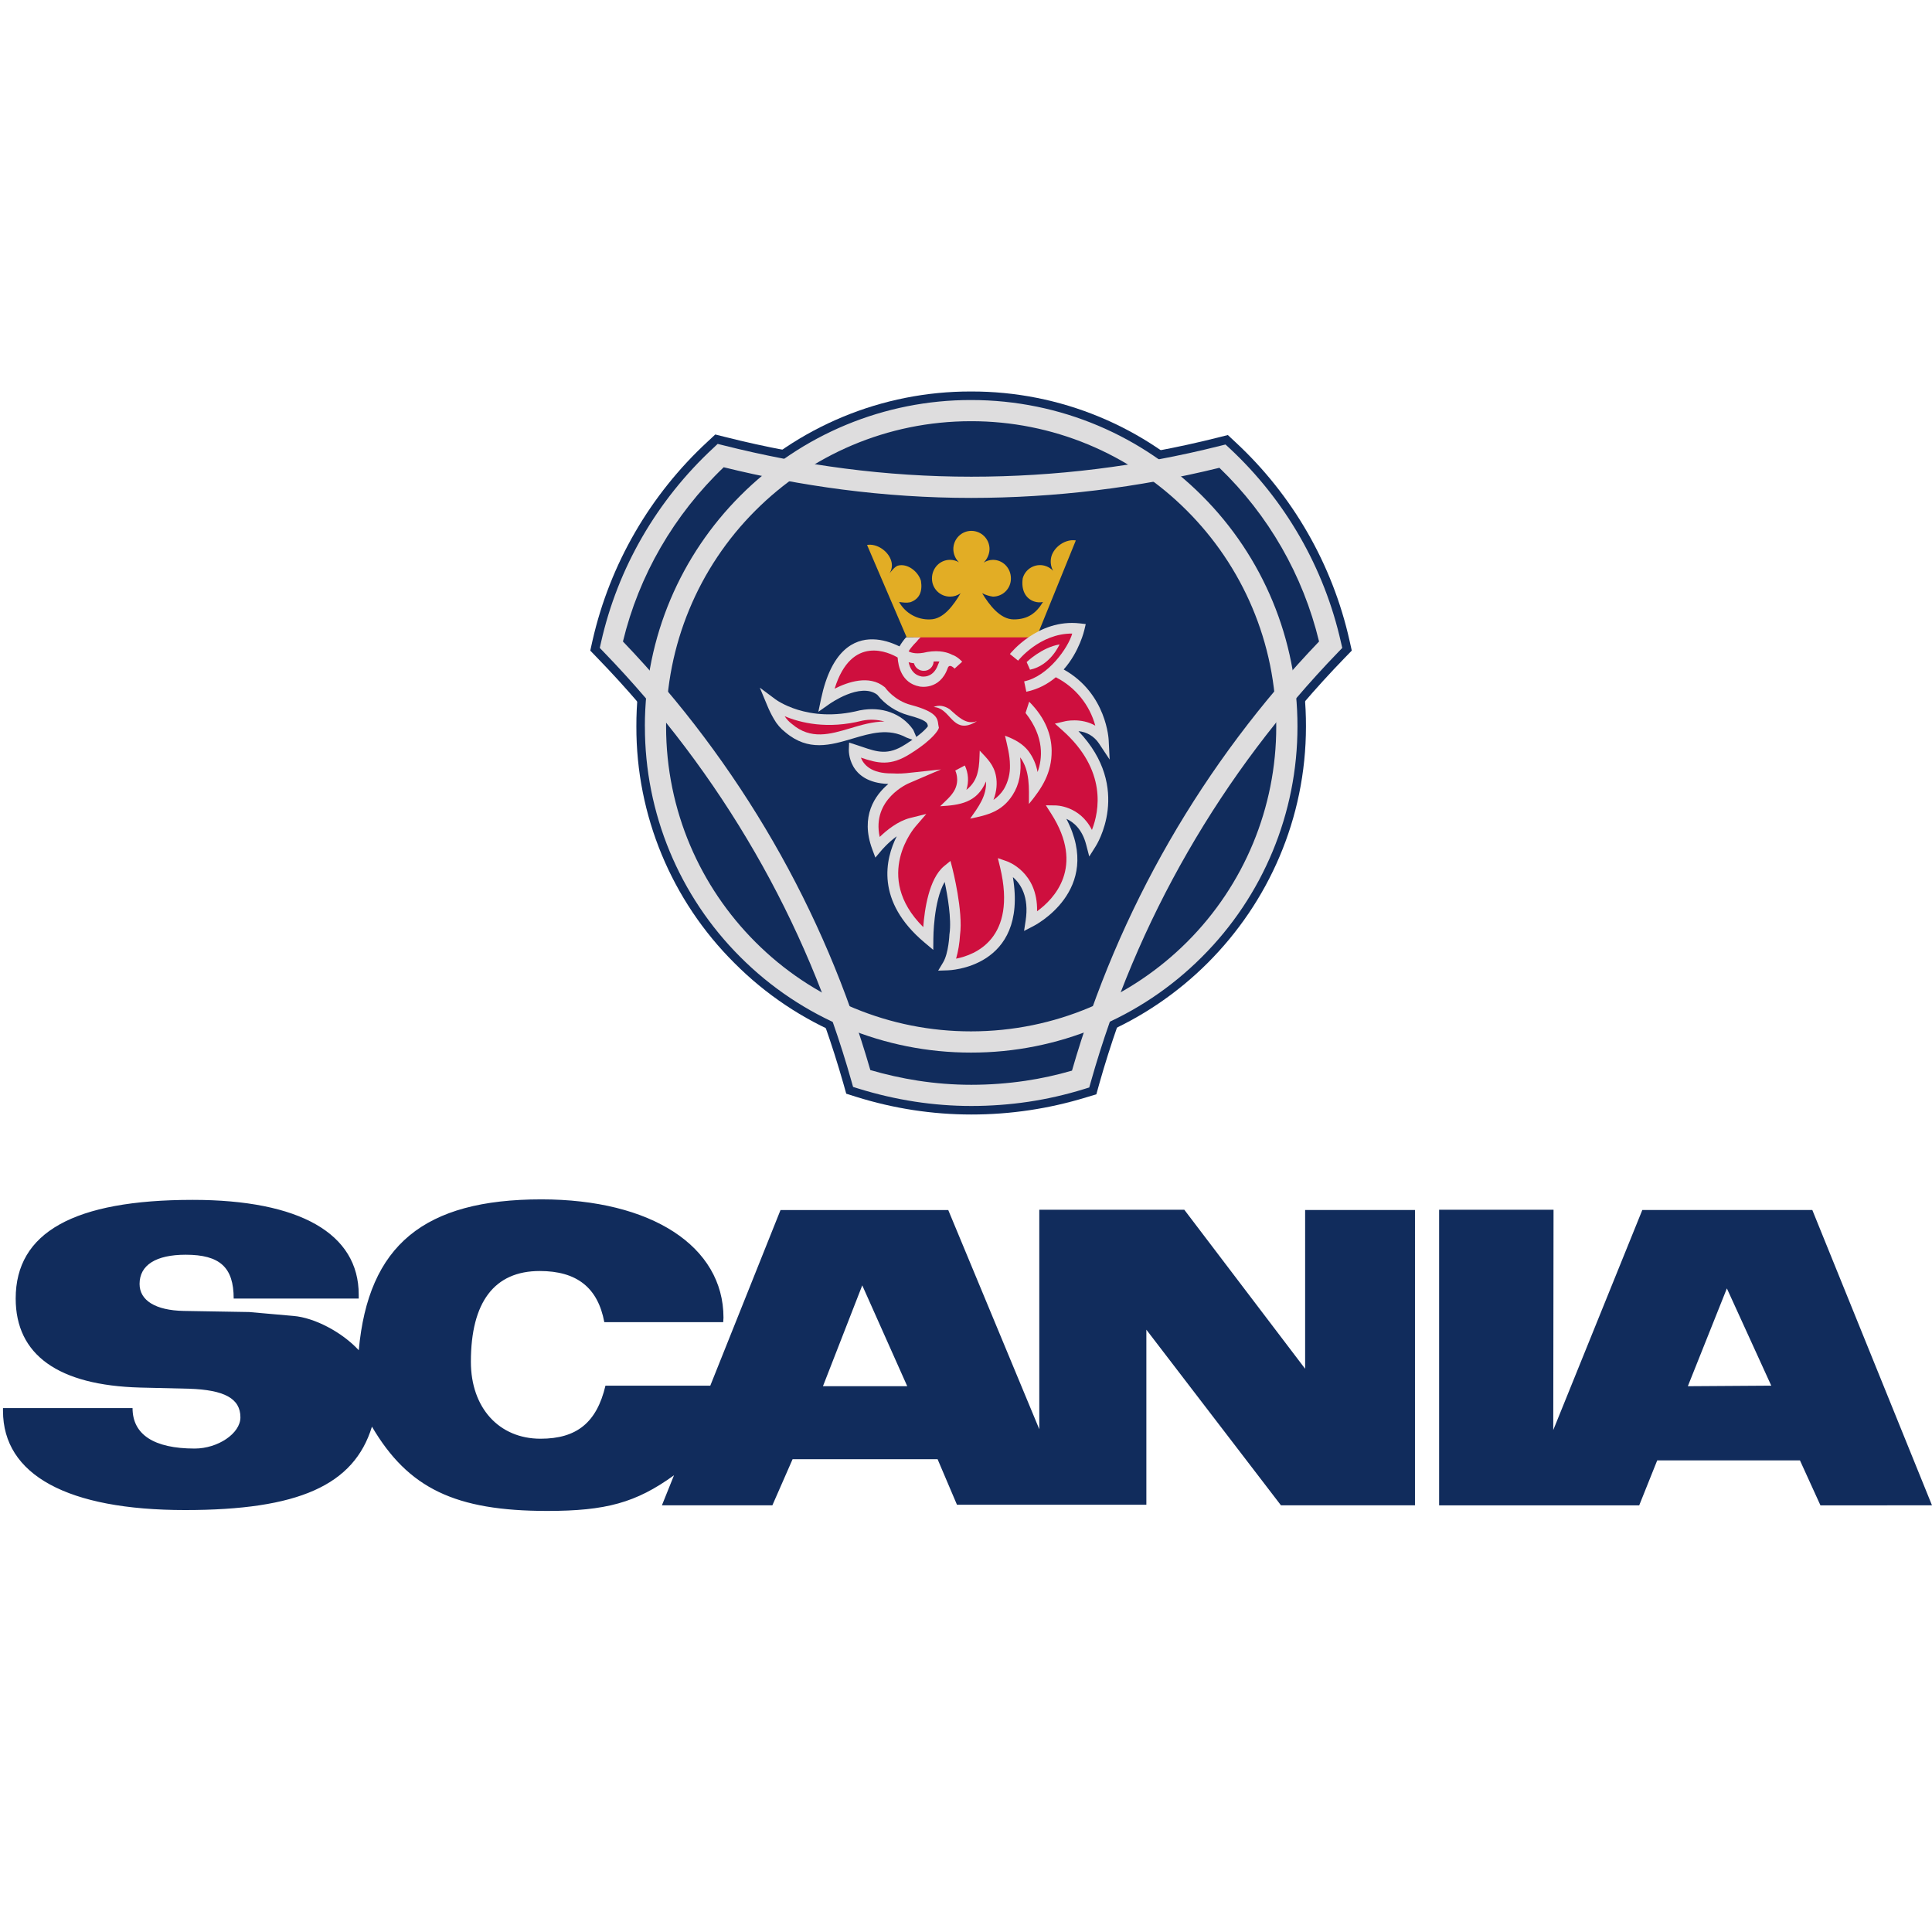
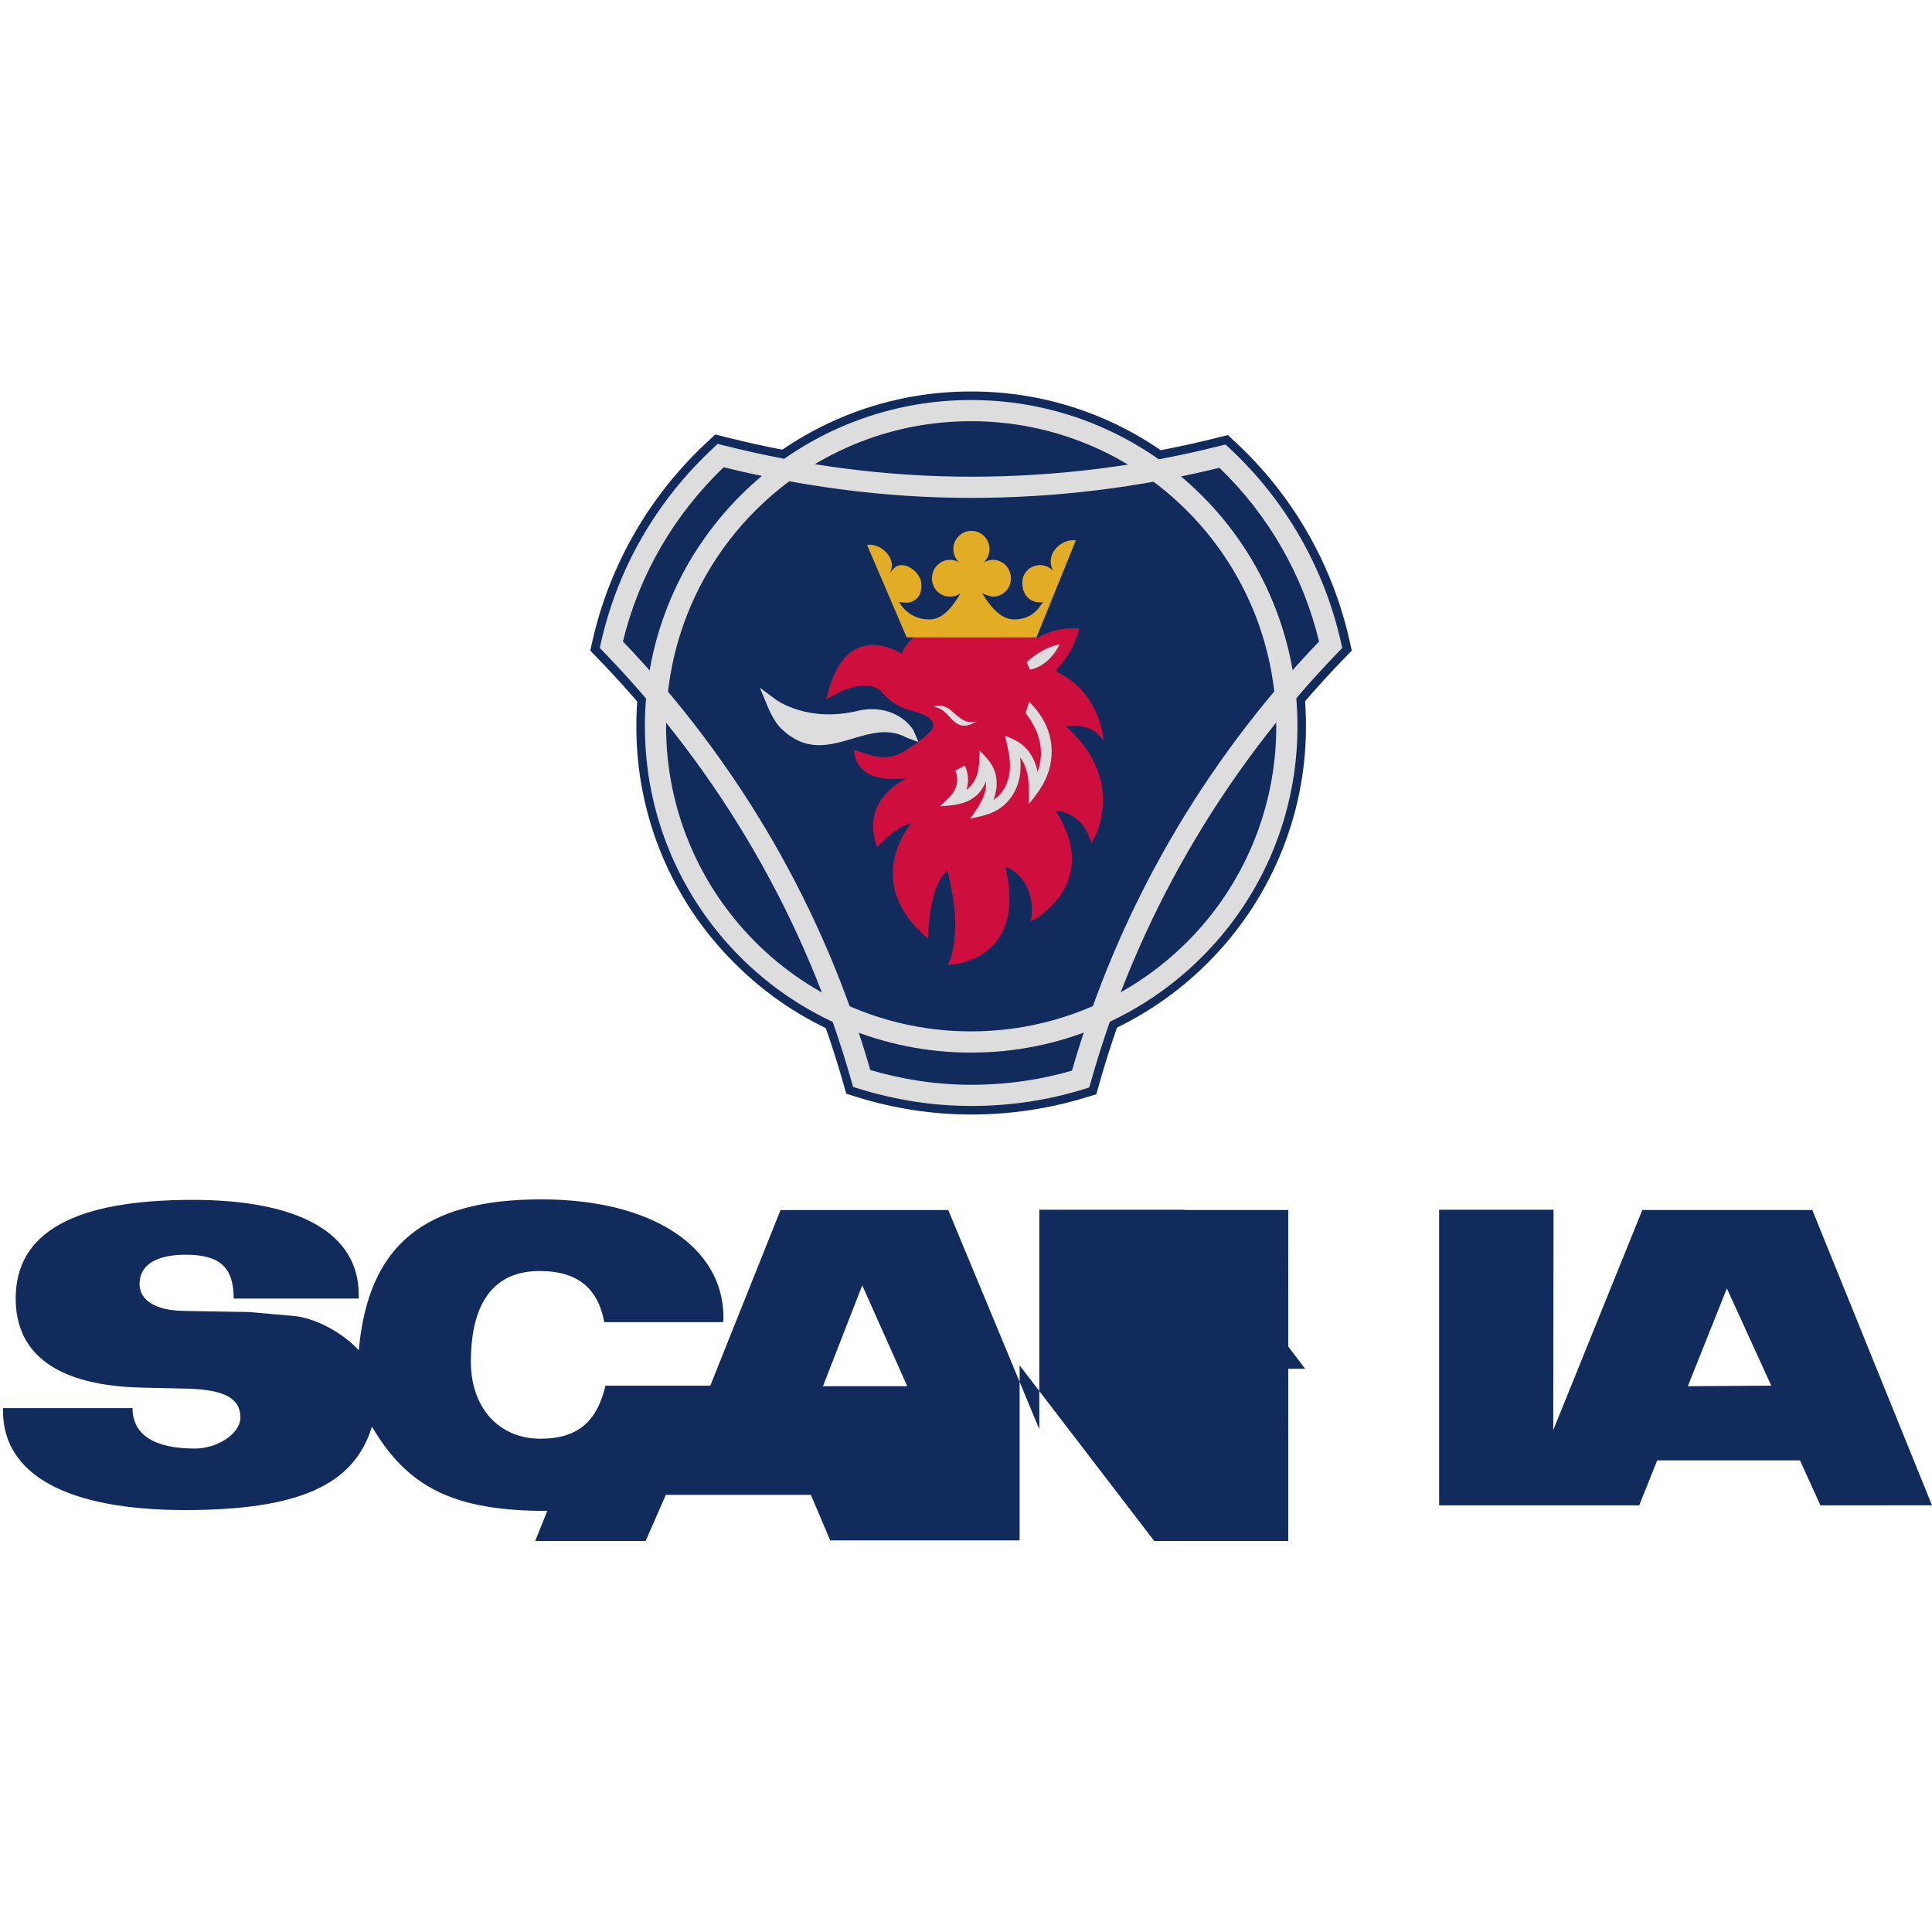
<svg xmlns="http://www.w3.org/2000/svg" version="1.1" id="Layer_1" x="0px" y="0px" width="500px" height="500px" viewBox="1000 476 500 500" enable-background="new 1000 476 500 500" xml:space="preserve">
  <path fill="#112C5C" d="M1251.367,597.102c21.612,0,43.057-2.627,63.785-7.857l2.615-0.657l1.958,1.827  c14.815,13.73,25.112,31.634,29.528,51.343l0.585,2.615l-1.899,1.958c-29.957,30.928-51.768,68.809-63.475,110.245l-0.728,2.627  l-2.627,0.788c-9.634,2.952-19.655,4.449-29.731,4.442c-10.042,0-20.072-1.528-29.827-4.585l-2.543-0.8l-0.716-2.543  c-11.801-41.412-33.665-79.261-63.642-110.173l-1.887-1.958l0.585-2.627c4.512-19.773,14.901-37.717,29.803-51.475l1.958-1.827  l2.627,0.657c20.8,5.256,42.165,7.942,63.618,8" />
  <path fill="#112C5C" d="M1164.692,664.004c-0.072-23.003,9.065-45.078,25.373-61.302c16.201-16.299,38.249-25.44,61.23-25.385  c23.005-0.069,45.08,9.073,61.302,25.385c16.312,16.221,25.454,38.297,25.385,61.302c0,47.702-38.902,86.615-86.687,86.615  c-22.981,0.056-45.03-9.085-61.23-25.385C1173.77,709.032,1164.633,686.984,1164.692,664.004" />
  <g>
    <path fill="#DEDDDE" d="M1187.295,596.923c-6.401,6.117-11.901,13.112-16.334,20.776c-4.397,7.598-7.678,15.79-9.743,24.322   c14.982,15.639,28.031,33.021,38.866,51.773c10.755,18.62,19.203,38.479,25.158,59.14c3.976,1.158,8.096,2.09,12.334,2.746   c4.49,0.693,9.099,1.063,13.791,1.063c4.788,0,9.457-0.358,13.994-1.027c4.079-0.606,8.112-1.487,12.072-2.639   c5.966-20.726,14.422-40.652,25.182-59.343c10.796-18.732,23.809-36.095,38.758-51.714c-4.139-17.136-13.087-32.733-25.791-44.955   c-21.015,5.163-42.575,7.781-64.215,7.797c-11.296,0-22.424-0.752-33.397-2.173c-10.329-1.344-20.574-3.27-30.687-5.767H1187.295z    M1166.221,614.953c4.967-8.597,11.2-16.358,18.424-23.045l1.087-1.027l1.433,0.358c10.34,2.603,20.836,4.645,31.487,6.018   c10.849,1.407,21.777,2.113,32.716,2.113c21.7,0.007,43.317-2.672,64.358-7.976l1.433-0.358l1.087,1.003   c14.439,13.453,24.478,30.953,28.8,50.209l0.334,1.433l-1.027,1.063c-15.069,15.582-28.159,32.963-38.973,51.749   c-10.787,18.724-19.209,38.713-25.075,59.51l-0.406,1.433l-1.433,0.442c-4.657,1.433-9.433,2.531-14.304,3.26   c-4.824,0.716-9.767,1.087-14.794,1.087c-4.955,0-9.839-0.394-14.603-1.122c-4.932-0.763-9.801-1.888-14.567-3.367l-1.421-0.442   l-0.406-1.433c-5.85-20.74-14.261-40.671-25.039-59.331c-10.858-18.796-23.983-36.188-39.081-51.785l-1.027-1.063l0.322-1.433   C1157.7,632.662,1161.299,623.458,1166.221,614.953" />
    <path fill="#DEDDDE" d="M1166.889,664.004c0-23.331,9.445-44.442,24.716-59.725c15.811-15.87,37.299-24.779,59.702-24.752   c23.331,0,44.454,9.445,59.737,24.728c15.869,15.831,24.773,37.334,24.74,59.749c0.021,22.4-8.892,43.883-24.764,59.69   c-15.83,15.853-37.322,24.747-59.725,24.716c-22.388,0.027-43.865-8.867-59.678-24.716c-15.853-15.815-24.748-37.297-24.716-59.69   H1166.889z M1195.498,608.135c-14.832,14.81-23.151,34.92-23.116,55.881c0,21.779,8.836,41.505,23.116,55.785   c14.784,14.821,34.864,23.14,55.797,23.116c21.827,0,41.576-8.836,55.881-23.104c14.828-14.784,23.148-34.87,23.116-55.809   c0-21.815-8.836-41.576-23.128-55.857c-14.801-14.841-34.908-23.17-55.869-23.14   C1229.504,585.007,1209.767,593.843,1195.498,608.135" />
    <path fill="#DEDDDE" d="M1222.615,659.825c2.722-0.525,5.433-0.358,7.845,0.525c2.352,0.86,4.418,2.388,5.899,4.549l1.337,3.128   l-3.104-1.146c-4.633-2.507-9.29-1.11-13.851,0.239c-5.827,1.731-11.522,3.427-17.481-1.6c-1.219-0.94-2.235-2.118-2.985-3.463   c-0.655-1.12-1.23-2.285-1.719-3.487l-1.922-4.609l4,2.985c0.024,0.012,8.287,6.364,21.899,2.89L1222.615,659.825z" />
  </g>
  <g>
    <path fill="#CE0F3E" d="M1249.48,637.091c-5.815,0-11.2,1.099-13.302,4.084c0,0-2.328,2.173-2.77,4.06   c0,0-14.901-10.102-19.558,11.857c0,0,9.015-6.472,14.173-2.245c0,0,2.627,3.701,7.427,4.943c6.543,1.743,5.815,3.057,6.101,4.43   c0,0-0.872,2.03-6.543,5.612c-5.6,3.63-8.8,1.887-13.97,0.215c0,0-0.358,7.63,9.911,7.487c0,0,1.672,0.143,3.701-0.072   c0,0-12.298,5.158-7.642,17.815c0,0,4.215-5.099,8.872-6.257c0,0-13.302,15.128,4.299,29.887c0,0,0-13.528,5.015-17.672   c0,0,2.758,10.77,1.887,16.657c0,0-0.215,5.158-1.815,7.857c0,0,20.872-0.442,14.901-25.528c0,0,8.358,2.842,6.627,14.257   c0,0,18.758-9.385,6.4-28.657c0,0,7.045,0,9.23,8.442c0,0,10.03-15.499-6.543-30.257c0,0,6.257-1.528,9.672,3.642   c0,0-0.442-11.785-11.57-17.528c-2.543-1.385,1.457-5.457,0.442-7.713L1249.48,637.091z" />
    <path fill="#CE0F3E" d="M1262.436,646.117c0,0,6.746-8.585,16.86-7.415c0,0-2.83,12.657-13.97,14.973L1262.436,646.117z" />
    <path fill="#DEDDDE" d="M1265.695,647.347c0,0,3.857-3.773,8.513-4.573c0,0-2.328,5.457-7.642,6.543L1265.695,647.347z    M1245.779,659.562c-1.242-0.872-2.842-1.23-4.155-0.573c4,0.143,4.657,5.815,9.027,4.657c0.775-0.223,1.509-0.57,2.173-1.027   C1249.994,663.789,1247.666,661.174,1245.779,659.562 M1268.525,675.801c-0.36-2.001-1.191-3.888-2.424-5.505   c-1.433-1.791-3.427-2.949-6.006-3.893c0.573,2.507,1.266,5.015,1.278,7.594c0.078,2.18-0.464,4.337-1.564,6.221   c-0.698,1.107-1.617,2.058-2.698,2.794c0.907-2.388,0.955-4.43,0.669-6.054c-0.537-3.021-2.269-4.609-4.227-6.699   c-0.084,1.863-0.048,3.773-0.525,5.588c-0.398,1.821-1.436,3.439-2.925,4.561c0.675-2.076,0.529-4.332-0.406-6.305l-2.472,1.313   c0.048,0.119,1.146,2.352-0.096,4.896c-0.836,1.707-2.507,3.021-3.821,4.346c4.991-0.298,9.528-0.836,11.869-6.424   c0.227,3.749-2.066,6.734-4.095,9.624c4.466-0.896,8.239-1.803,10.985-6.113c1.719-2.663,2.34-5.899,1.958-9.743   c2.579,3.463,2.257,7.976,2.257,12.072c3.391-4.119,5.922-8,5.887-13.767c-0.036-3.845-1.421-8.31-5.815-12.704l-0.943,2.913   C1270.364,666.81,1269.779,672.362,1268.525,675.801" />
  </g>
-   <path fill="#CE0F3E" d="M1228.931,662.738c-1.868-0.534-3.837-0.616-5.743-0.239c-9.063,2.305-16.036,0.573-20.119-1.146  c0.483,0.756,1.098,1.42,1.815,1.958l0.06,0.048l0.048,0.036c4.836,4.119,9.851,2.627,14.961,1.11  c2.949-0.884,5.922-1.767,8.979-1.779" />
  <path fill="#E2AD25" d="M1254.197,629.544c1.755,2.901,4.597,6.758,8.155,6.758c3.642,0,5.815-1.6,7.57-4.513  c-0.774,0.171-1.581,0.121-2.328-0.143c-2.269-0.8-3.343-3.057-2.913-5.97c0.666-2.47,3.209-3.933,5.679-3.267  c0.834,0.225,1.588,0.678,2.177,1.309c-0.613-1.133-0.771-2.456-0.442-3.702c0.728-2.555,3.701-4.585,6.328-4.155l-10.185,25.087  h-33.588l-10.257-23.916c2.543-0.442,5.528,1.6,6.257,4.143c0.34,1.079,0.178,2.253-0.442,3.2c0.513-0.585,1.313-1.672,2.113-1.97  c2.472-0.716,5.302,1.457,6.03,3.94c0.442,2.901-0.501,4.716-2.758,5.516c-1.015,0.215-1.887,0.072-2.913-0.072  c1.602,2.893,4.695,4.639,8,4.513c3.57,0,6.185-3.857,7.928-6.77c-0.802,0.578-1.769,0.884-2.758,0.872  c-2.572,0-4.657-2.084-4.657-4.656c0-0.024,0-0.048,0-0.072c0-2.615,2.03-4.788,4.657-4.788c0.8,0,1.672,0.215,2.328,0.645  c-0.915-0.903-1.438-2.129-1.457-3.415c0-2.627,2.101-4.728,4.657-4.728c2.615,0,4.716,2.113,4.716,4.728  c-0.044,1.315-0.591,2.563-1.528,3.487c0.719-0.455,1.549-0.702,2.4-0.716c2.627,0,4.657,2.173,4.657,4.788  c0.04,2.572-2.013,4.688-4.585,4.728c-0.024,0-0.048,0.001-0.072,0.001c-0.962-0.133-1.895-0.427-2.758-0.872" />
-   <path fill="#DEDDDE" d="M1243.116,647.204c-0.497-0.039-0.996-0.039-1.492,0c-0.046,1.362-1.181,2.434-2.543,2.4  c-1.198,0.024-2.254-0.783-2.543-1.946c-0.469-0.05-0.933-0.142-1.385-0.275c0.322,1.504,1.158,3.272,3.307,3.678  c0,0,3.021,0.645,4.31-3.057v-0.012C1242.871,647.723,1242.986,647.46,1243.116,647.204L1243.116,647.204z M1238.269,640.959  c-0.374,0.285-0.704,0.623-0.979,1.003l-0.072,0.107l-0.096,0.096c0,0-1.266,1.194-1.97,2.412c0.704,0.382,2.149,0.812,4.704,0.179  l0.095-0.024c3.343-0.561,5.445,0.179,6.448,0.716c1.409,0.442,2.615,1.803,2.615,1.803l-1.97,1.791c0,0-1.301-1.457-1.767-0.155  c-2.066,5.887-7.296,4.788-7.307,4.776c-4.669-0.872-5.528-5.337-5.66-7.499c-1.97-1.158-11.904-6.173-16.31,8.072  c3.379-1.719,8.955-3.666,12.896-0.454l0.155,0.119l0.084,0.119c0.012,0.024,2.352,3.331,6.651,4.43  c6.651,1.791,6.854,3.439,7.045,5.099c0.02,0.132,0.044,0.263,0.072,0.394l0.084,0.418l-0.167,0.394c0,0-1.039,2.436-7.081,6.221  c-5.301,3.439-8.597,2.555-12.943,1.099c0.693,1.791,2.651,4.155,8.119,4.084h0.108c0,0,1.612,0.131,3.487-0.06l9.003-0.967  l-8.322,3.582c-0.024,0.012-9.672,4.06-7.522,13.887c1.755-1.695,4.704-4.119,7.88-4.907l4.179-1.039l-2.806,3.26  c-0.024,0.036-11.272,12.812,2.018,26.018c0.322-4.418,1.445-12.501,5.373-15.761l1.672-1.361l0.537,2.078  c0,0.036,2.794,10.925,1.934,17.099c-0.114,2.069-0.454,4.119-1.015,6.113c4.872-0.955,15.785-5.134,11.403-23.57l-0.597-2.448  l2.388,0.836c0.024,0.012,7.988,2.722,7.761,12.919c4.298-3.104,12.513-11.439,3.642-25.278l-1.373-2.149l2.543,0.036  c0.012,0,6.209,0,9.385,6.34c1.899-4.848,3.964-15.439-7.618-25.755l-1.97-1.755l2.567-0.597c0-0.012,4.167-1.027,7.892,1.122  c-1.47-5.388-5.135-9.911-10.101-12.466l-0.024-0.024l-0.084-0.048c-2.018,1.707-4.525,3.104-7.642,3.761l-0.561-2.687  c6.209-1.29,11.403-8.705,12.442-12.37c-8.43-0.06-13.982,6.985-14.006,7.009l-2.125-1.719c0.024-0.024,7.224-9.17,18.09-7.928  l1.54,0.179l-0.358,1.504c0,0.024-1.254,5.612-5.349,10.245c11.188,6.233,11.642,18.281,11.642,18.316l0.251,5.003l-2.77-4.179  c-1.193-1.81-3.143-2.978-5.302-3.176c14.149,14.83,4.502,29.719,4.478,29.767l-1.684,2.675l-0.8-3.069  c-1.039-4.024-3.284-5.851-5.122-6.687c9.719,18.639-8.513,27.761-8.561,27.785l-2.388,1.23l0.406-2.651  c0.955-6.233-1.337-9.6-3.296-11.272c3.94,23.678-16.764,24.119-16.836,24.119l-2.507,0.084l1.29-2.149  c1.433-2.388,1.624-7.2,1.624-7.212v-0.06l0.024-0.096c0.561-3.845-0.513-9.97-1.254-13.445c-2.925,5.015-2.925,14.639-2.925,14.675  l-0.024,2.913l-2.233-1.875c-12.8-10.734-10.161-21.672-7.224-27.522c-2.328,1.695-4.012,3.713-4.012,3.725l-1.516,1.791  l-0.824-2.209c-3.128-8.513,0.716-13.934,4.179-16.848c-10.627-0.382-10.221-8.884-10.221-8.907l0.072-1.803l1.719,0.549  l1.612,0.537c3.916,1.337,6.746,2.293,11.188-0.597h0.012c4.06-2.555,5.433-4.119,5.851-4.716l-0.012-0.084  c-0.095-0.728-0.179-1.469-5.015-2.758c-3.185-0.872-6.011-2.733-8.072-5.313c-4.382-3.331-12.37,2.4-12.394,2.412l-2.854,2.006  l0.716-3.403c2.663-12.537,8.478-15.451,13.397-15.355c2.412,0.036,4.74,0.788,6.89,1.827c0.478-0.836,1.051-1.6,1.672-2.328h3.821" />
-   <path fill="#112C5C" d="M1469.027,789.15h-44l-23.045,56.943l0.072-57.015h-29.612v76.502h51.785l4.657-11.63h36.943l5.302,11.63  H1500L1469.027,789.15z M1337.767,830.237l-31.272-41.158h-37.528v56.8l-23.558-56.716h-43.415l-18.173,45.445h-27.128  c-2.257,9.528-7.415,13.731-16.8,13.731c-10.758,0-18.03-8-18.03-19.916c0-15.487,6.102-23.487,17.815-23.487  c9.6,0,15.045,4.299,16.716,13.23h30.77l0.072-1.158c0-18.472-18.687-30.615-47.128-30.615c-30.388,0-44.788,11.857-47.26,39.045  c-4.37-4.728-11.498-8.43-16.872-8.872l-11.487-1.015l-16.955-0.287c-7.272-0.143-11.415-2.698-11.415-6.985  c0-4.872,4.227-7.558,11.94-7.558c8.86,0,12.418,3.272,12.418,11.343h32.358v-1.027c0-15.785-15.26-24.513-42.973-24.513  c-30.758,0-45.803,8.442-45.803,25.528c0,14.615,11.045,22.472,32.215,23.045l12.573,0.299c9.242,0.287,13.373,2.543,13.373,7.415  c0,4.143-5.803,8.072-11.845,8.072c-10.543,0-16.072-3.63-16.072-10.472h-33.528v0.716c0,16.597,16.728,25.672,47.128,25.672  c29.302,0,43.702-6.388,48.358-21.588c9.385,16,21.6,21.815,45.373,21.815c15.128,0,22.985-2.113,32.8-9.23l-3.128,7.773h28.585  l5.23-11.928h37.528l5.015,11.785h49.015v-45.302l34.83,45.445h34.687V789.15h-28.43V830.237z M1436.812,834.75l10.102-25.313  l11.487,25.17L1436.812,834.75z M1212.979,834.75l10.173-26.102l11.642,26.102H1212.979z" />
+   <path fill="#112C5C" d="M1469.027,789.15h-44l-23.045,56.943l0.072-57.015h-29.612v76.502h51.785l4.657-11.63h36.943l5.302,11.63  H1500L1469.027,789.15z M1337.767,830.237l-31.272-41.158h-37.528v56.8l-23.558-56.716h-43.415l-18.173,45.445h-27.128  c-2.257,9.528-7.415,13.731-16.8,13.731c-10.758,0-18.03-8-18.03-19.916c0-15.487,6.102-23.487,17.815-23.487  c9.6,0,15.045,4.299,16.716,13.23h30.77l0.072-1.158c0-18.472-18.687-30.615-47.128-30.615c-30.388,0-44.788,11.857-47.26,39.045  c-4.37-4.728-11.498-8.43-16.872-8.872l-11.487-1.015l-16.955-0.287c-7.272-0.143-11.415-2.698-11.415-6.985  c0-4.872,4.227-7.558,11.94-7.558c8.86,0,12.418,3.272,12.418,11.343h32.358v-1.027c0-15.785-15.26-24.513-42.973-24.513  c-30.758,0-45.803,8.442-45.803,25.528c0,14.615,11.045,22.472,32.215,23.045l12.573,0.299c9.242,0.287,13.373,2.543,13.373,7.415  c0,4.143-5.803,8.072-11.845,8.072c-10.543,0-16.072-3.63-16.072-10.472h-33.528v0.716c0,16.597,16.728,25.672,47.128,25.672  c29.302,0,43.702-6.388,48.358-21.588c9.385,16,21.6,21.815,45.373,21.815l-3.128,7.773h28.585  l5.23-11.928h37.528l5.015,11.785h49.015v-45.302l34.83,45.445h34.687V789.15h-28.43V830.237z M1436.812,834.75l10.102-25.313  l11.487,25.17L1436.812,834.75z M1212.979,834.75l10.173-26.102l11.642,26.102H1212.979z" />
</svg>